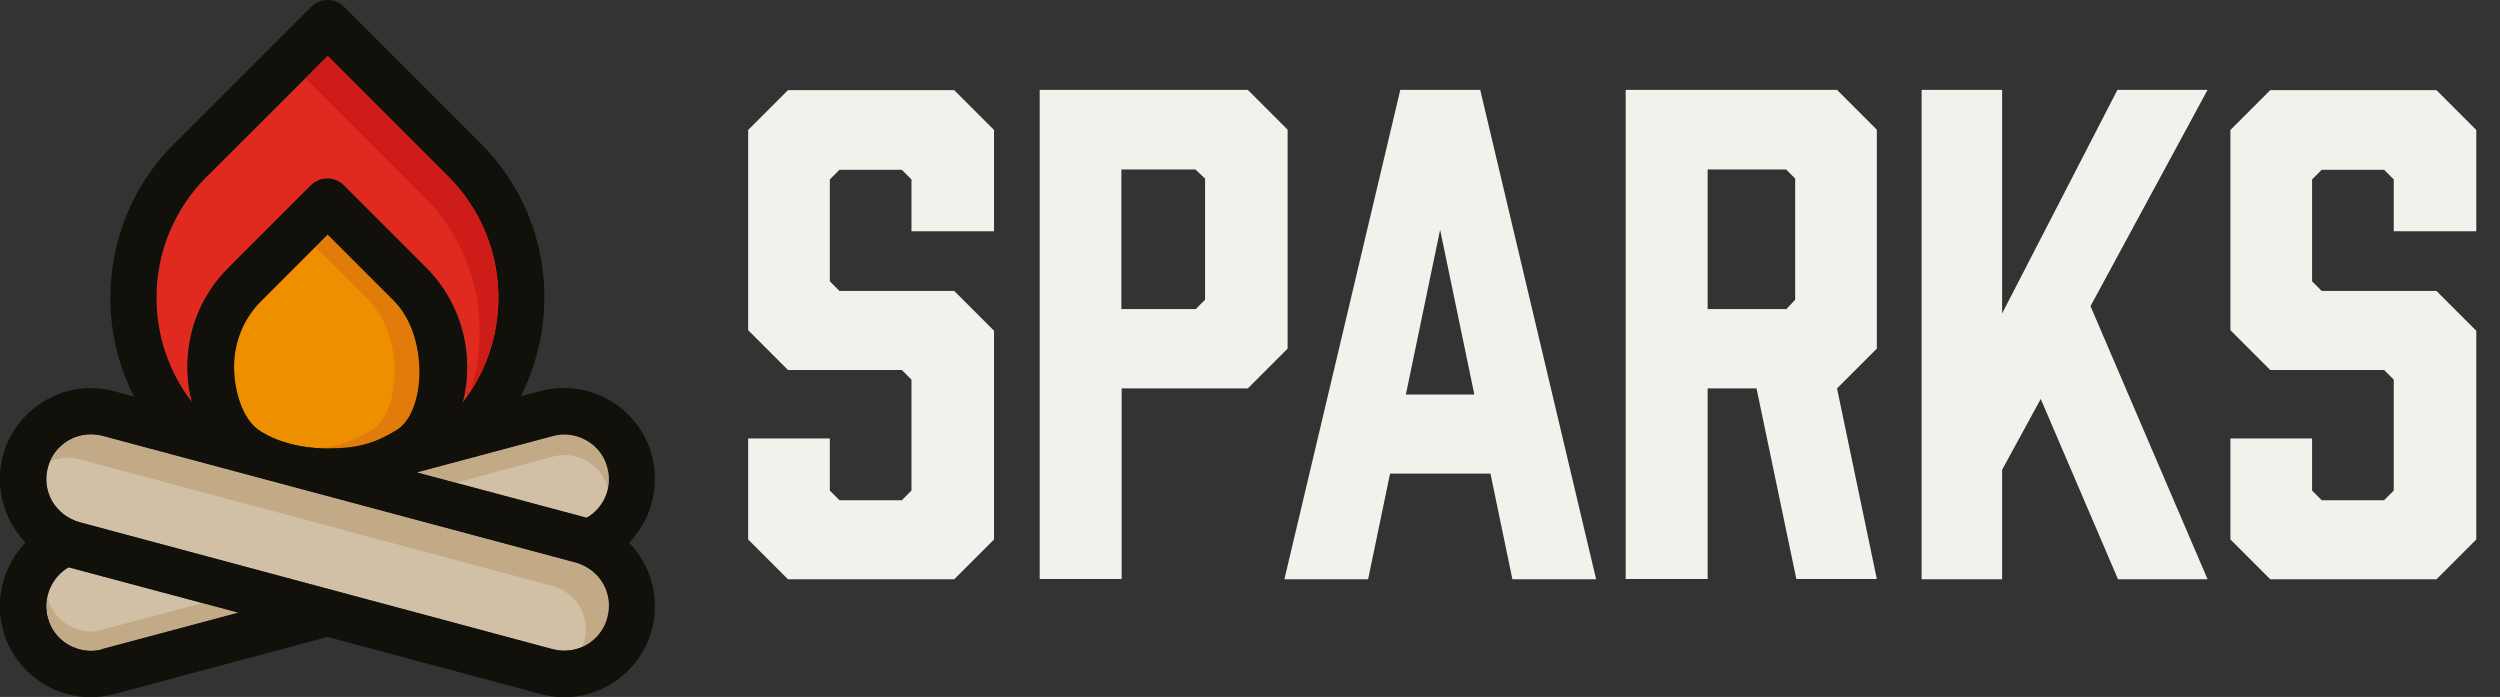
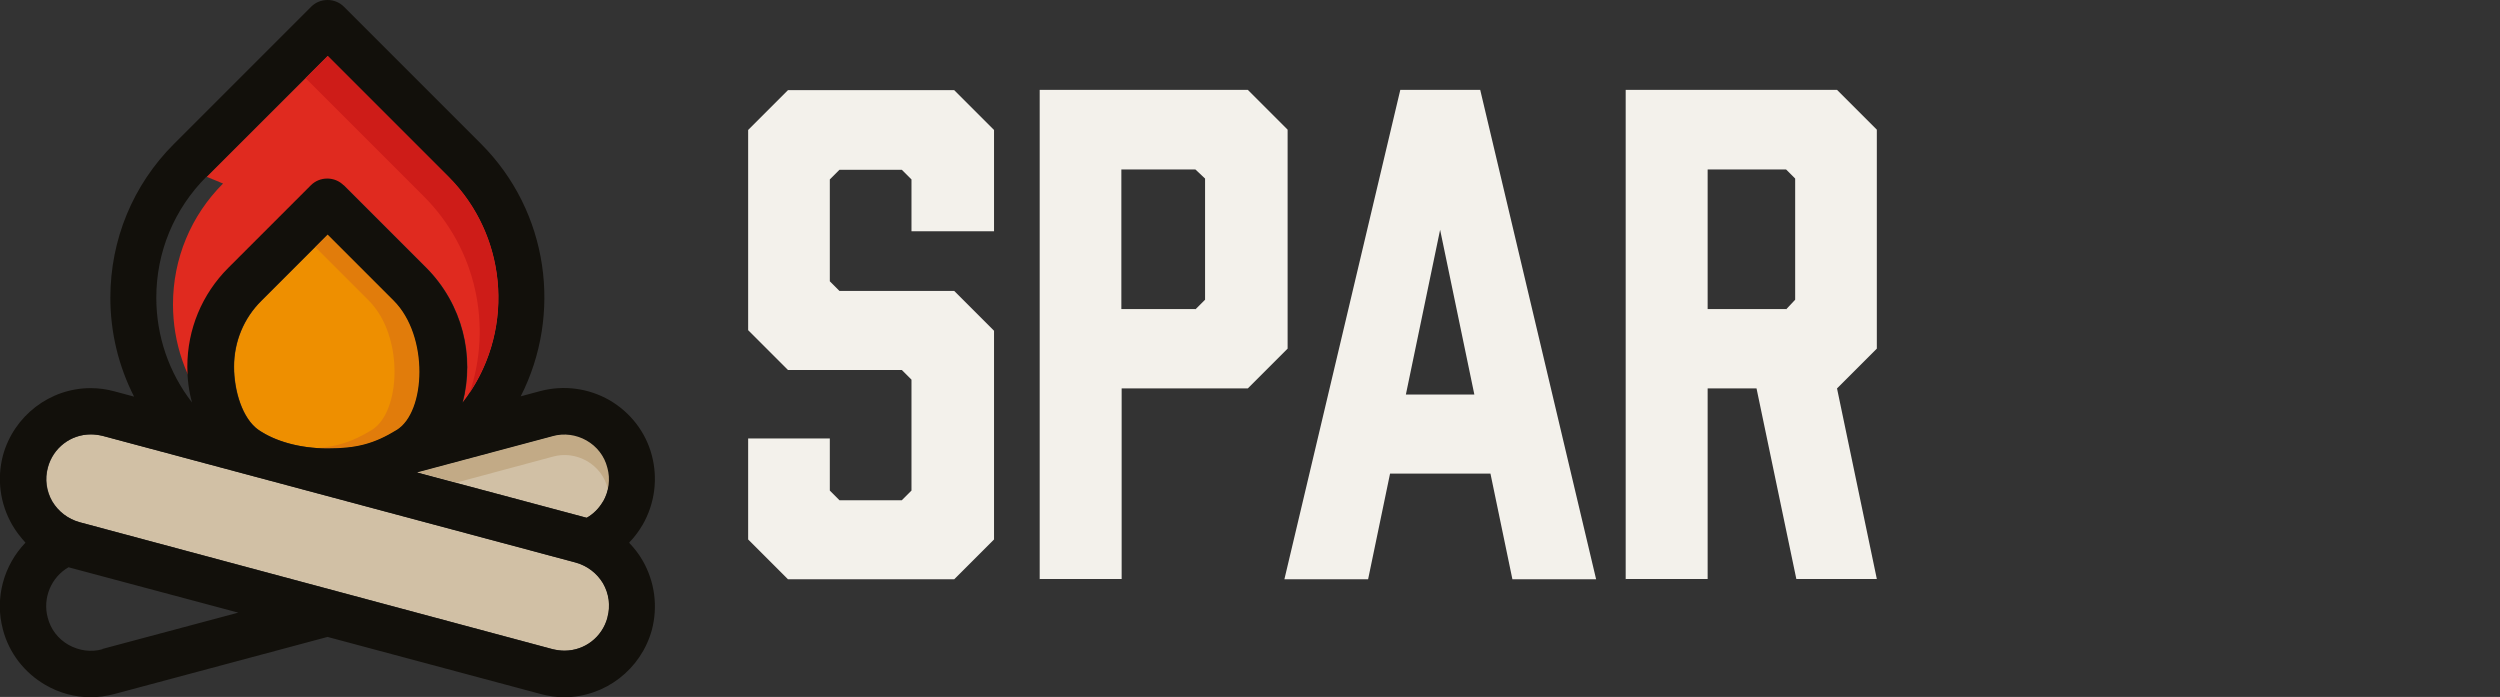
<svg xmlns="http://www.w3.org/2000/svg" id="Layer_2" width="85.41" height="23.81" viewBox="0 0 85.41 23.81">
  <rect x="0" y="0" width="85.41" height="23.81" fill="#333333" stroke="none" />
  <defs>
    <style>.cls-1{fill:#e02a1f;}.cls-2{fill:#c2aa86;}.cls-3{fill:#12100b;}.cls-4{fill:#ee8f00;}.cls-5{fill:#e17c0b;}.cls-6{fill:#ce1c18;}.cls-7{fill:#f3f1eb;}.cls-8{fill:#d1c0a5;}</style>
  </defs>
  <g id="Layer_1-2">
    <path class="cls-7" d="M31.14,7.89v-1.76l-.33-.33h-2.13l-.33.33v3.48l.33.33h3.92l1.36,1.36v7.13l-1.36,1.36h-5.68l-1.36-1.36v-3.45h2.79v1.78l.33.33h2.13l.33-.33v-3.79l-.33-.33h-3.89l-1.36-1.36v-6.84l1.36-1.36h5.68l1.36,1.36v3.46h-2.82Z" />
    <path class="cls-7" d="M35.52,19.79V3.07h7.11l1.36,1.36v7.48l-1.36,1.36h-4.31v6.51h-2.79ZM40.84,10.57l.33-.33v-4.14l-.33-.31h-2.53v4.77h2.53Z" />
    <path class="cls-7" d="M50.92,16.18h-3.43l-.75,3.61h-2.86l3.96-16.72h2.73l3.96,16.72h-2.86l-.75-3.61ZM50.37,13.48l-1.17-5.63-1.17,5.63h2.33Z" />
    <path class="cls-7" d="M55.54,19.79V3.07h7.22l1.36,1.36v7.48l-1.36,1.36,1.36,6.51h-2.75l-1.36-6.51h-1.67v6.51h-2.79ZM61.02,10.57l.31-.33v-4.14l-.31-.31h-2.68v4.77h2.68Z" />
-     <path class="cls-7" d="M71.42,10.46l4,9.33h-3.06l-2.64-6.16-1.32,2.42v3.74h-2.75V3.07h2.75v7.64l3.94-7.64h3.08l-4,7.39Z" />
-     <path class="cls-7" d="M81.78,7.89v-1.76l-.33-.33h-2.13l-.33.33v3.48l.33.33h3.92l1.36,1.36v7.13l-1.36,1.36h-5.68l-1.36-1.36v-3.45h2.79v1.78l.33.33h2.13l.33-.33v-3.79l-.33-.33h-3.89l-1.36-1.36v-6.84l1.36-1.36h5.68l1.36,1.36v3.46h-2.82Z" />
    <path class="cls-8" d="M18.89,14.89c.39-.11.81-.05,1.16.15.35.2.61.53.71.93.11.39.05.81-.15,1.16-.14.24-.33.43-.56.56l-5.8-1.55,4.64-1.24Z" />
    <path class="cls-2" d="M18.89,15.6c.39-.11.81-.05,1.16.15.35.2.61.53.71.93,0,.01,0,.03.01.04.06-.24.06-.5-.01-.75-.11-.39-.36-.72-.71-.93-.35-.2-.76-.26-1.16-.15l-4.64,1.24,1.33.36,3.31-.89Z" />
    <path class="cls-4" d="M8.84,14.69c-.56-.39-.84-1.35-.84-2.16,0-.85.33-1.66.94-2.26l2.26-2.26,2.26,2.26c1.21,1.21,1.1,3.81.1,4.42-.78.48-1.39.63-2.36.63s-1.8-.25-2.36-.63Z" />
    <path class="cls-5" d="M13.46,10.27l-2.26-2.26-.43.43,1.83,1.83c1.21,1.21,1.1,3.81.1,4.42-.65.4-1.18.57-1.9.62.13,0,.26.01.4.01.97,0,1.58-.15,2.36-.63,1-.61,1.11-3.21-.1-4.42Z" />
-     <path class="cls-1" d="M7.06,6.04L11.2,1.91l4.13,4.13c2.1,2.1,2.27,5.43.48,7.72.42-1.59,0-3.36-1.24-4.61l-2.82-2.82c-.15-.15-.35-.23-.56-.23s-.41.08-.56.23l-2.82,2.82c-.9.9-1.4,2.1-1.4,3.38,0,.42.05.83.16,1.22-.79-1.02-1.22-2.27-1.22-3.58,0-1.56.61-3.03,1.71-4.13Z" />
-     <path class="cls-8" d="M3.51,22.18c-.39.11-.8.05-1.16-.15-.35-.2-.61-.53-.71-.93-.18-.67.12-1.38.71-1.72l5.8,1.55-4.64,1.24Z" />
-     <path class="cls-2" d="M3.51,21.52c-.39.11-.8.05-1.16-.15-.35-.2-.61-.53-.71-.93,0-.02,0-.04-.01-.07-.05.23-.05.48.01.72.11.39.36.72.71.93.35.2.76.26,1.16.15l4.64-1.24-1.23-.33-3.41.91Z" />
+     <path class="cls-1" d="M7.06,6.04L11.2,1.91l4.13,4.13c2.1,2.1,2.27,5.43.48,7.72.42-1.59,0-3.36-1.24-4.61l-2.82-2.82s-.41.08-.56.23l-2.82,2.82c-.9.9-1.4,2.1-1.4,3.38,0,.42.05.83.16,1.22-.79-1.02-1.22-2.27-1.22-3.58,0-1.56.61-3.03,1.71-4.13Z" />
    <path class="cls-8" d="M20.76,21.1c-.18.67-.78,1.13-1.47,1.13-.13,0-.27-.02-.4-.05L2.72,17.84c-.39-.11-.72-.36-.93-.71-.2-.35-.26-.76-.15-1.16.18-.67.78-1.13,1.47-1.13.13,0,.27.02.4.05l16.17,4.33c.39.11.72.36.93.71.2.35.26.76.15,1.16Z" />
-     <path class="cls-2" d="M20.6,19.94c-.2-.35-.53-.61-.93-.71L3.51,14.89c-.13-.03-.26-.05-.4-.05-.61,0-1.16.37-1.4.92.19-.08.39-.12.6-.12.13,0,.27.02.4.05l16.17,4.33c.39.11.72.36.93.71.2.35.26.76.15,1.16-.02.07-.04.14-.07.21.42-.18.75-.55.87-1.01.11-.39.05-.81-.15-1.16Z" />
    <path class="cls-3" d="M21.5,18.53c.18-.18.33-.39.46-.61.41-.72.52-1.56.31-2.36-.21-.8-.73-1.47-1.45-1.89-.72-.41-1.56-.52-2.36-.31l-.67.18c1.42-2.79.97-6.3-1.36-8.63L11.75.23c-.15-.15-.35-.23-.56-.23s-.41.08-.56.23l-4.69,4.69c-1.4,1.4-2.17,3.27-2.17,5.25,0,1.19.28,2.34.81,3.38l-.67-.18c-.26-.07-.53-.11-.81-.11-1.4,0-2.63.95-3,2.3-.21.8-.1,1.64.31,2.36.13.23.29.43.46.62-.74.77-1.06,1.89-.77,2.97.21.8.73,1.47,1.45,1.89.48.28,1.01.42,1.55.42.27,0,.54-.04.81-.11l7.28-1.95,7.28,1.95c.26.07.53.11.8.11h0c1.4,0,2.63-.95,3-2.3.21-.8.1-1.64-.31-2.36-.13-.23-.29-.43-.46-.61ZM7.06,6.04L11.19,1.91l4.13,4.13c2.1,2.1,2.27,5.43.48,7.72.42-1.59,0-3.36-1.24-4.61l-2.82-2.82c-.15-.15-.35-.23-.56-.23s-.41.08-.56.23l-2.82,2.82c-.9.9-1.4,2.1-1.4,3.38,0,.42.05.83.16,1.22-.79-1.02-1.22-2.27-1.22-3.58,0-1.56.61-3.03,1.71-4.13ZM13.55,14.69c-.78.48-1.39.63-2.36.63s-1.8-.25-2.36-.63c-.56-.39-.84-1.35-.84-2.16,0-.85.33-1.66.94-2.26l2.26-2.26,2.26,2.26c1.21,1.21,1.1,3.81.1,4.42ZM3.5,22.18c-.39.11-.8.05-1.16-.15-.35-.2-.61-.53-.71-.93-.18-.67.12-1.38.71-1.72l5.8,1.55-4.64,1.24ZM20.75,21.1c-.18.67-.78,1.13-1.47,1.13-.13,0-.27-.02-.4-.05L2.71,17.84c-.39-.11-.72-.36-.93-.71-.2-.35-.26-.76-.15-1.16.18-.67.78-1.13,1.47-1.13.13,0,.27.02.4.05l16.17,4.33c.39.11.72.36.93.71.2.35.26.76.15,1.16ZM20.6,17.13c-.14.24-.33.43-.56.56l-5.8-1.55,4.64-1.24c.39-.11.81-.05,1.16.15.35.2.61.53.71.93.11.39.05.81-.15,1.16Z" />
    <path class="cls-6" d="M14.48,6.71c1.81,1.81,2.33,4.43,1.57,6.7,1.51-2.27,1.27-5.37-.73-7.38L11.2,1.91l-.76.76,4.05,4.05Z" />
  </g>
</svg>